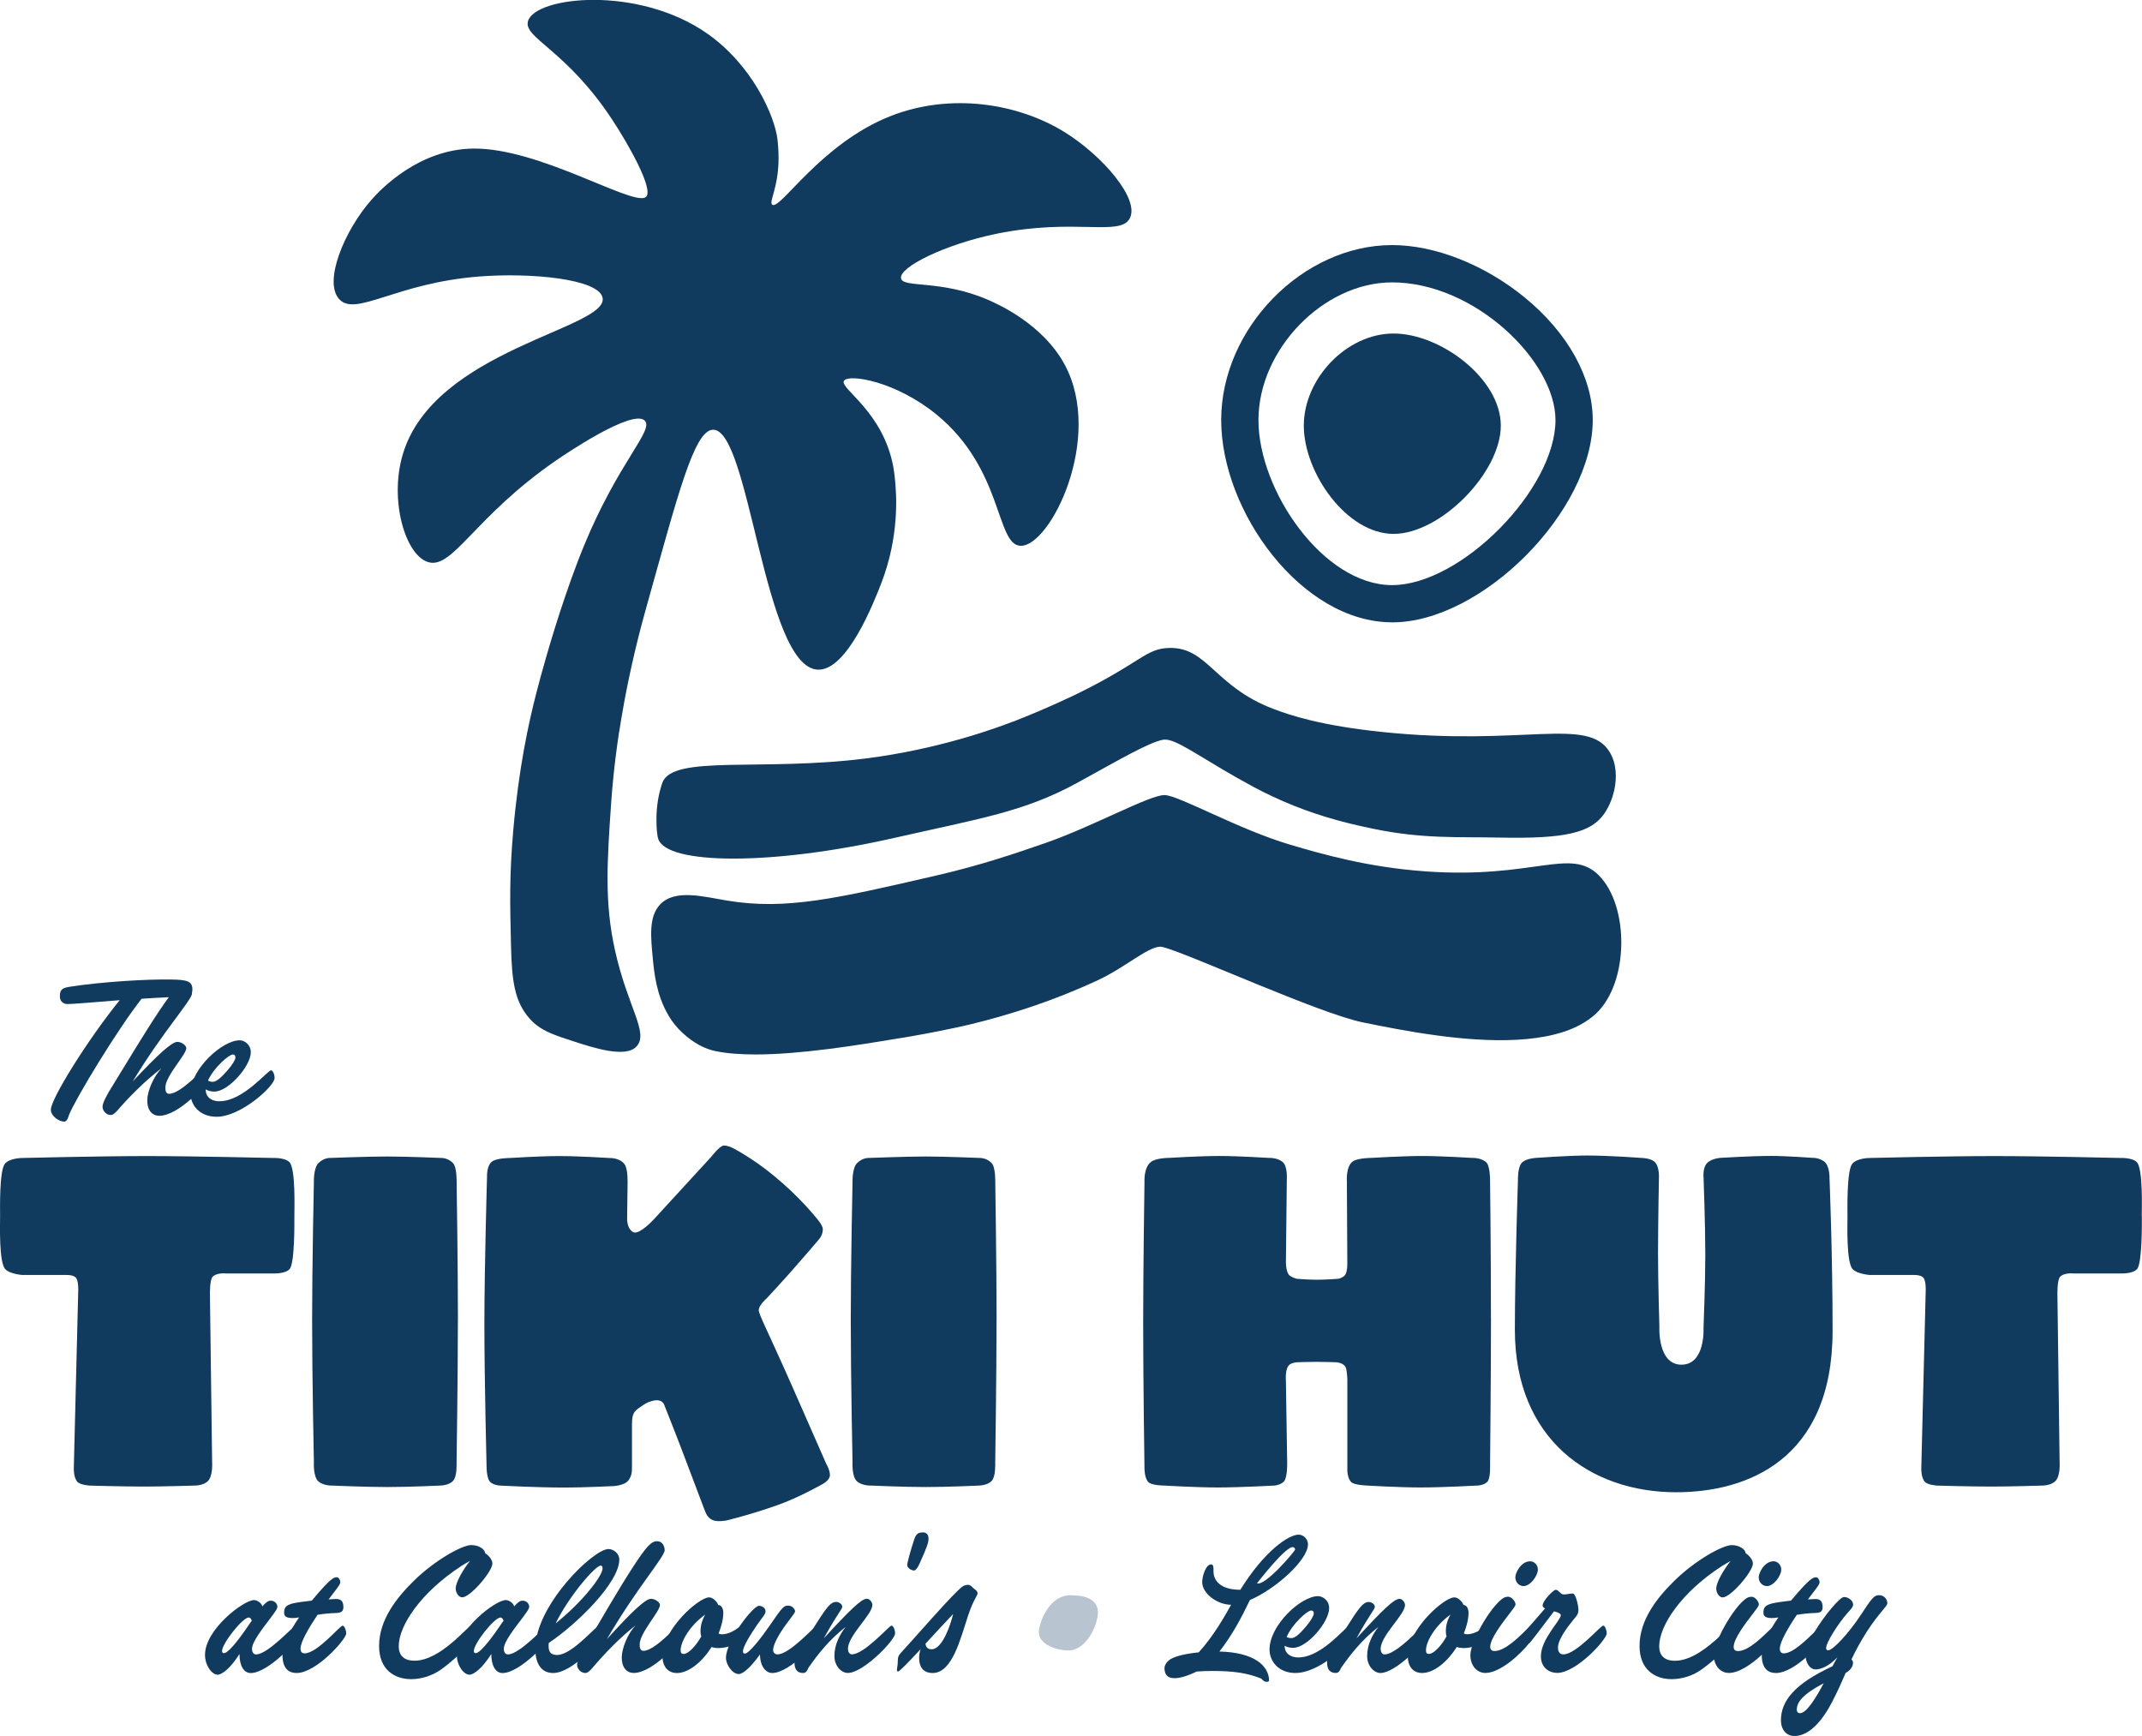
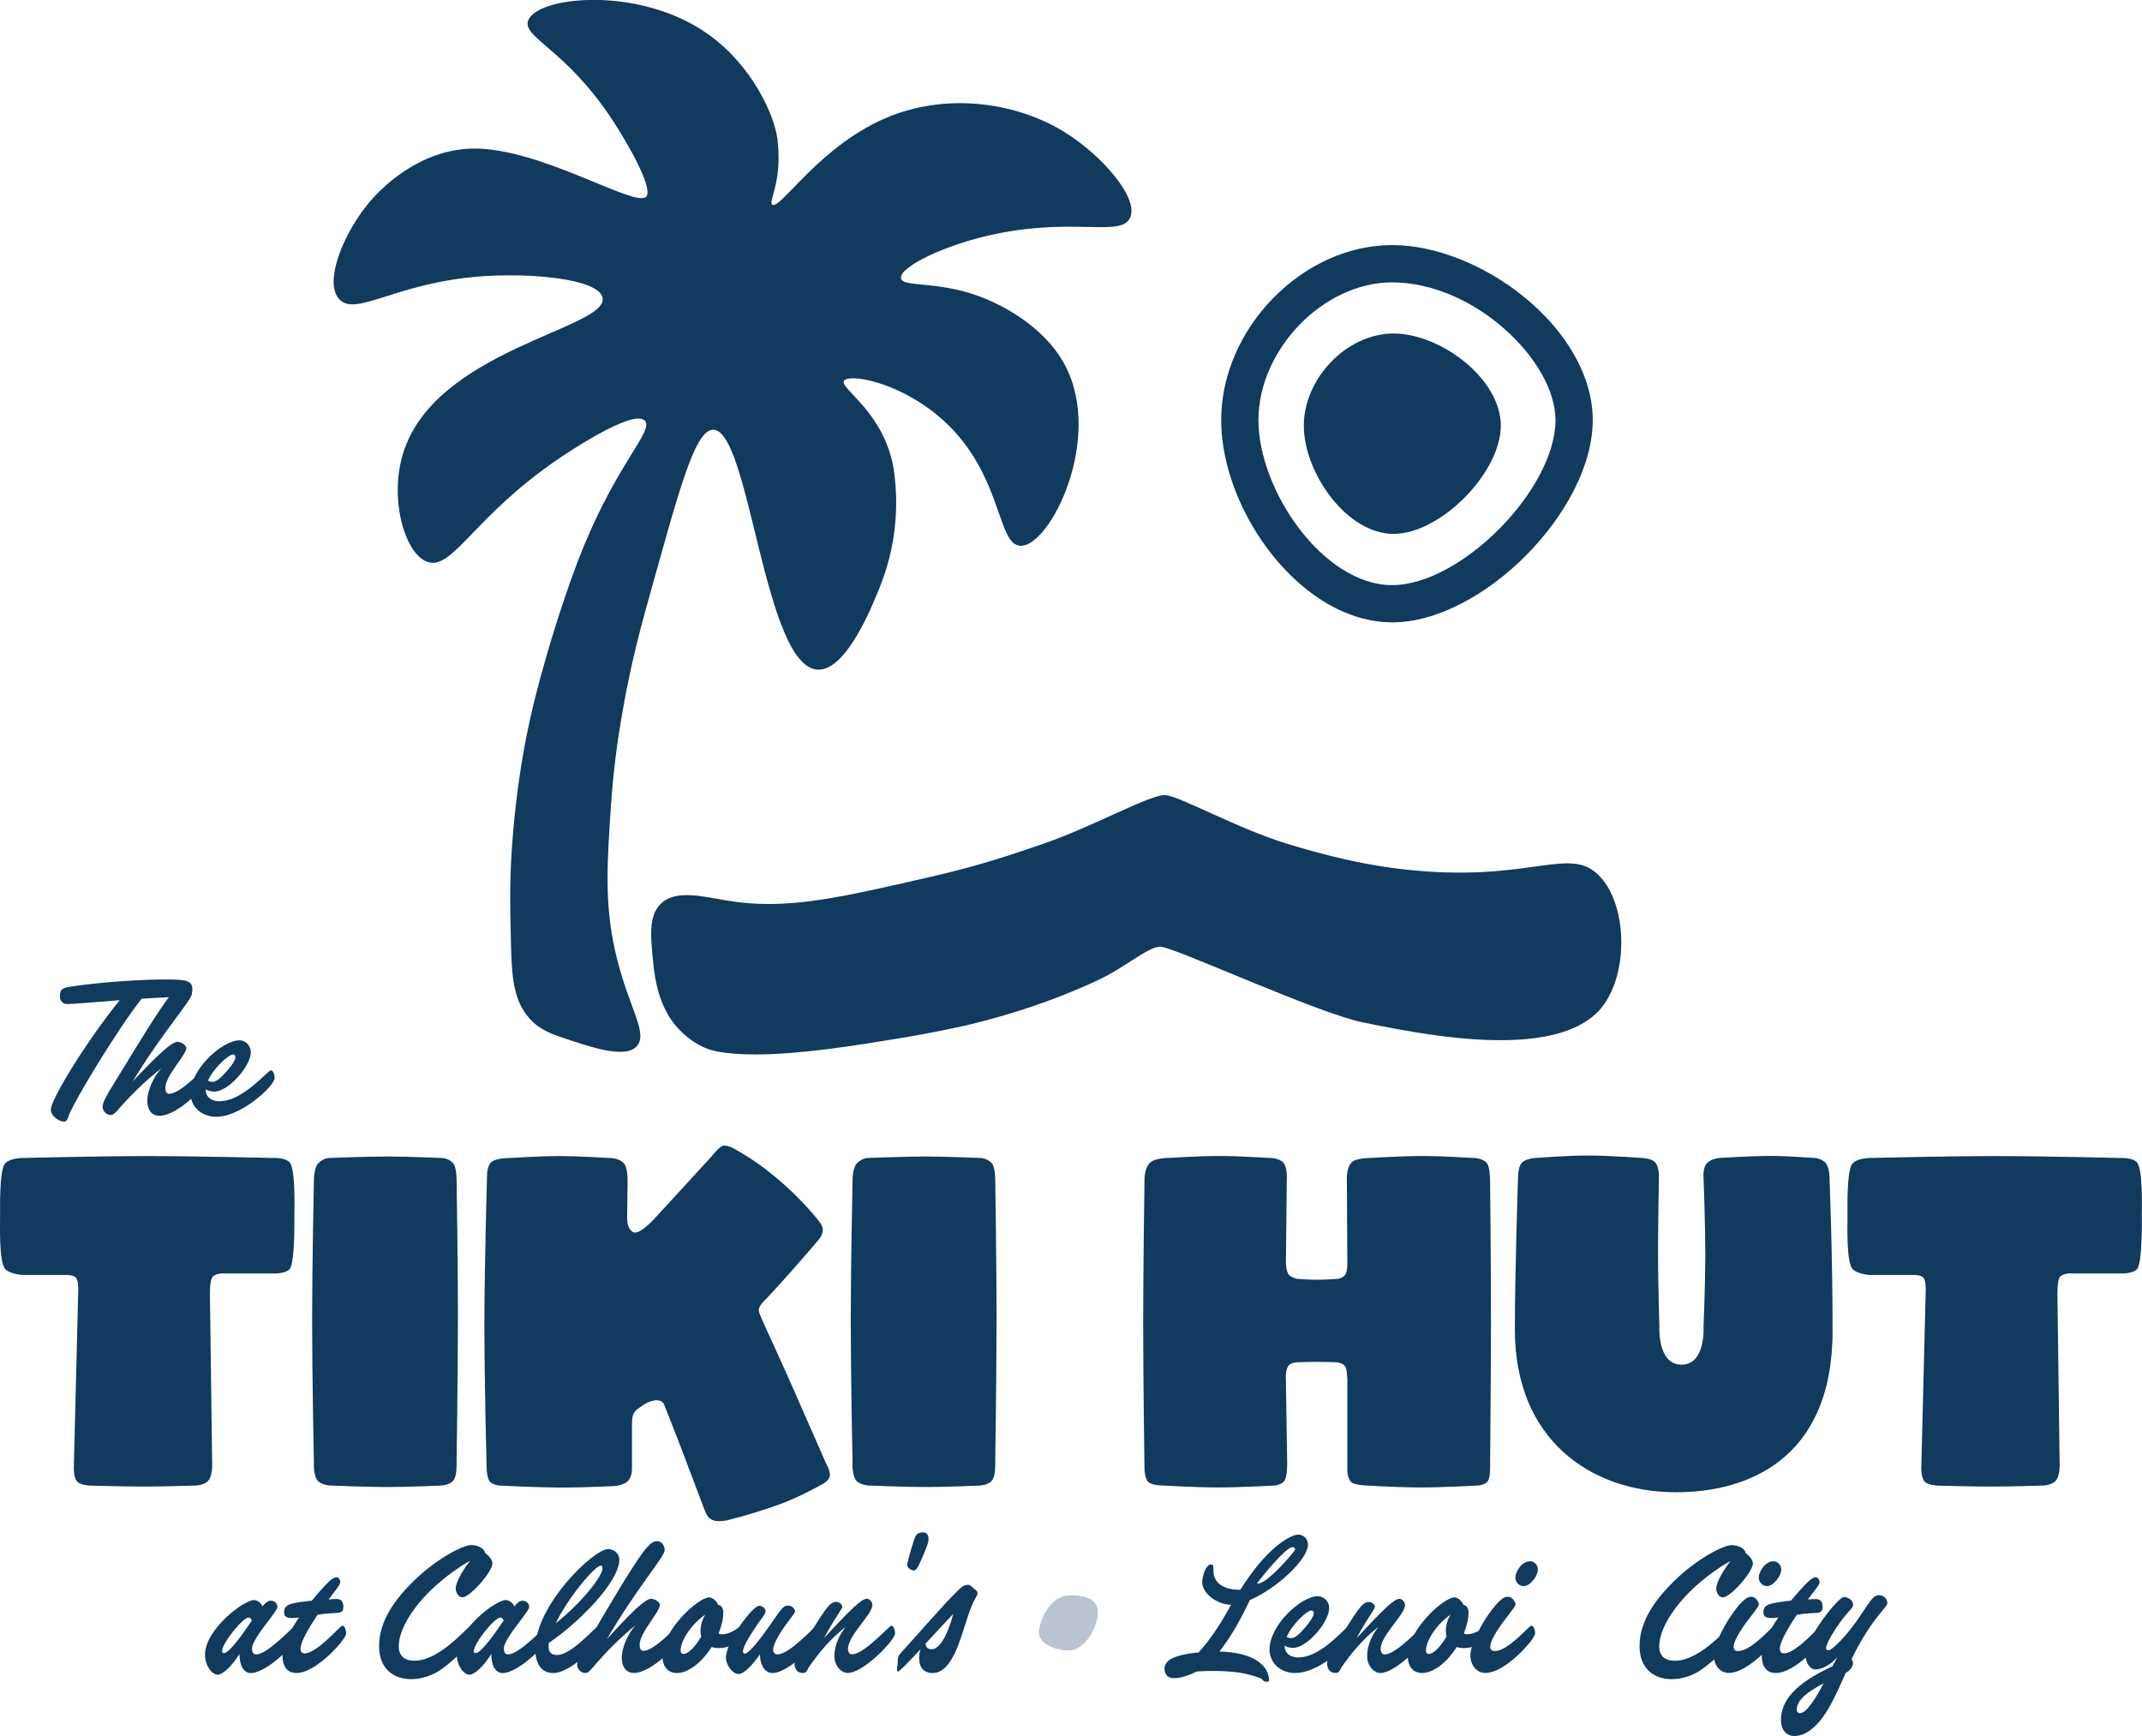
<svg xmlns="http://www.w3.org/2000/svg" id="b" data-name="Layer 1" viewBox="0 0 459.94 372.72">
  <defs>
    <style>
      .c {
        opacity: .3;
      }

      .d {
        fill: #103a5e;
      }
    </style>
  </defs>
  <g>
    <path class="d" d="M298.92,133.63c19.33,0,43.08-23.95,43.08-43.44,0-9.12-5.32-18.7-14.58-26.3-8.61-7.05-19.26-11.27-28.5-11.27-19.21,0-36.7,17.9-36.7,37.56s17.28,43.44,36.7,43.44ZM298.92,60.63c17.74,0,35.08,16.93,35.08,29.56,0,14.9-20.33,35.44-35.08,35.44s-28.7-20.29-28.7-35.44,13.95-29.56,28.7-29.56Z" />
    <path class="d" d="M299.23,114.63c10.09,0,23.03-13.15,23.03-23.24s-12.94-19.78-23.03-19.78-19.27,9.69-19.27,19.78,9.18,23.24,19.27,23.24Z" />
-     <path class="d" d="M217.51,154.93c-2.85,1.11-15.48,5.9-31.76,7.94-22.2,2.78-41.13-.84-43.49,5.1-.18.46-.97,2.76-1.22,5.83-.1,1.2-.11,2.43-.06,3.51,0,0,0,0,0,0,0,.07,0,.14.01.21,0,.06,0,.11.01.17.01.23.03.46.05.68,0,.02,0,.04,0,.06.07.74.17,1.35.3,1.72,1.85,5.5,24.15,5.77,50.58-.22,18.53-4.2,27.95-5.61,39.31-11.81,6.23-3.4,13.33-7.56,17.07-8.89.7-.25,1.3-.41,1.74-.43.32-.02.68.03,1.07.13,3.02.77,8.41,4.84,18.05,10.03,1.29.69,2.56,1.33,3.81,1.92,6.56,3.11,12.49,4.87,17.08,5.99,1.72.42,3.25.75,4.56,1.02.07.02.15.03.23.05h0s0,0,0,0c10.68,2.23,18.58,1.71,26.85,1.89,14.62.33,19.93-1.08,22.78-5.13.07-.1.13-.21.19-.31.11-.16.21-.33.31-.5.09-.16.18-.31.27-.47.14-.27.27-.54.4-.82.07-.17.14-.34.21-.51.08-.21.16-.42.24-.63.05-.15.11-.31.16-.46.11-.36.21-.73.3-1.11.01-.05.03-.1.04-.14,0,0,0,0,0,.01.63-2.79.5-5.87-.96-8.28-4.67-7.71-18.44-1.17-48.78-4.31-13.07-1.36-19.67-3.52-23.51-4.99-12.58-4.81-14.04-13.22-22.22-13.06-5.15.1-5.92,3.04-20.02,9.94,0,0-5.99,2.93-13.58,5.89Z" />
    <path class="d" d="M343.36,187.99c-6.15-6.21-13.83.78-37.29-.9-12.42-.89-22.15-3.69-28.99-5.71-11.1-3.27-23.84-10.55-26.97-10.67s-15.49,6.79-25.86,10.37c-6.25,2.15-13.44,4.64-22.95,6.84-21.7,5.02-32.55,7.54-45.19,5.44-5.22-.87-11.19-2.51-14.37.84-2.44,2.57-2.03,6.82-1.56,11.67.28,2.91.76,7.8,3.36,12.14-.01,0-.03-.02-.04-.03.8,1.34,1.8,2.64,3.06,3.79,2.46,2.27,4.85,3.45,7.07,3.91,2.47.51,5.4.72,8.59.72,9.57,0,21.53-1.92,30.65-3.44.31-.04.62-.1.93-.15h.02c.39-.06.78-.13,1.16-.19,4.96-.85,9.1-1.72,12.13-2.39.47-.12.91-.2,1.32-.31,8.37-2.03,17.77-5.01,27.4-9.51,5.72-2.67,10.59-7.08,13.27-7.15.17,0,.44.05.81.14,5.66,1.52,33.28,14.16,42.67,16.1,4.17.85,9.97,2.03,16.22,2.85.18.02.36.04.54.07.39.05.78.1,1.17.15,11.5,1.38,24.19,1.38,31.17-4.08.4-.32.73-.59,1.01-.85,7.16-6.73,7.13-23.12.65-29.66Z" />
    <path class="d" d="M132.97,157.06c.34-2.23,1.4-9.04,3.53-17.91,0,0,.95-3.97,2.07-7.98,7.03-25.09,10.46-38.76,14.51-38.9,7.92-.26,10.91,50.94,22.5,51.51,6.29.31,12.04-14.43,13.58-18.36,3.95-10.11,3.43-19.11,2.94-23.17-.09-.72-.14-1.18-.26-1.87-2.15-12.05-11.6-16.96-10.62-18.61.93-1.56,11.07.02,19.93,7.28,14.29,11.71,12.69,27.94,17.97,28.14,6.36.24,17.91-23.04,9.56-38.78-4.74-8.93-14.72-13.25-16.57-14.05-10.09-4.37-18.26-2.46-18.64-4.61-.43-2.42,9.54-7.3,20.42-9.54,16.96-3.49,26.67.68,28.72-3.36,2.12-4.16-5.87-13.41-13.95-18.44-10.15-6.31-24.6-8.49-37.32-3.53-15.16,5.92-23.88,20.43-25.53,19.06-.76-.63,1.37-3.6,1.37-10.05,0,0,.01-1.85-.23-3.93-.6-5.07-5.4-16.02-15.2-22.83-14.88-10.33-36.81-7.87-38.37-2.6-1.07,3.61,8.14,6.08,18.07,21.15,3.37,5.11,9.07,15.08,7.24,16.62-.06.05-.13.09-.21.13-3.36,1.43-22.75-10.62-36.74-10.53-11.72.08-19.93,8.67-21.97,10.99-5.84,6.62-10.42,17.67-6.89,21.39,3.58,3.76,12.09-3.51,30.01-4.91,11.05-.87,25.69.5,26.5,4.56,1.33,6.65-36.23,11.05-42.91,33.66-2.94,9.96.62,21.74,5.52,23.12,5.27,1.48,9.83-9.7,27.3-21.77,1.39-.96,16.56-11.35,19.17-8.6,1.95,2.06-5.63,8.83-13.02,26.71-4.01,9.72-7.38,21.29-8.08,23.71-.96,3.31-1.71,6.11-2.23,8.14,0,0,0,0,0,0-1.68,6.51-3.76,16.16-4.92,29.29-.86,9.8-.71,15.84-.49,24.88.18,7.38.7,11.93,3.99,15.63,2.27,2.55,4.95,3.43,9.23,4.82,4.6,1.5,11.51,3.75,13.8,1.09,2.55-2.96-1.97-8.37-4.68-20.5-2.31-10.37-1.71-19.03-.82-31.97.1-1.46.53-7.38,1.7-15.08Z" />
  </g>
  <g>
    <g class="c">
      <path class="d" d="M229.39,354.37c-2.24,0-6.33-1.14-6.33-3.95,0-1.61,2.08-8.5,7.53-7.87,2.38,0,5.16.87,5.16,3.62s-2.48,8.2-6.36,8.2Z" />
    </g>
    <g>
      <path class="d" d="M46.7,359.57c-1.14,0-2.68-1.89-2.68-4.27,0-5.46,8.32-11.75,10.52-11.75.7,0,1.63.66,1.8,1.36.79-.92,1.28-1.23,1.81-1.23.88,0,1.41.71,1.41,1.28,0,.44-.31.88-1.45,2.42-1.76,2.33-4,5.15-4,6.65,0,.44.18,1.19.88,1.19,2.55,0,8.01-6.16,8.49-6.16.44,0,.79,1.01.79,1.67,0,1.41-6.73,8.49-10.43,8.49-1.45,0-2.42-1.5-2.42-4.09-1.81,2.9-3.7,4.45-4.71,4.45ZM53.4,347.29c-1.28,0-5.72,5.55-5.72,7.22,0,.31.18.44.4.44,1.19,0,4.36-4.62,5.24-5.9.26-.39.48-.75.75-1.06-.13-.48-.44-.7-.66-.7Z" />
      <path class="d" d="M64.53,353.98c0,.62.26,1.01.88,1.01,2.73,0,7.57-5.94,8.14-5.94.44,0,.79,1.01.79,1.67,0,1.23-6.43,8.49-10.65,8.49-1.41,0-3.04-.66-3.04-3.92,0-2.07,1.54-5.06,3.57-8.01-.57.09-1.01.13-1.36.13-1.1,0-1.85-.22-1.85-1.1,0-1.06.26-1.67,1.98-2.07,1.01-.22,2.46-.4,3.96-.57.97-1.19,1.89-2.24,2.77-3.17,1.36-1.41,1.94-1.85,2.6-1.85.39,0,.75.57.75,1.06,0,.57-1.01,1.67-2.51,3.7.57-.04,1.19-.09,1.67-.09,1.01,0,1.5.53,1.5,1.72,0,.7-.22,1.23-1.41,1.28-1.5.04-2.86.18-4.14.39-1.89,2.82-3.65,5.85-3.65,7.26Z" />
      <path class="d" d="M99,336.28c-8.71,5.68-13.38,12.81-13.38,17.16,0,1.98,1.1,3.13,3.39,3.13,5.59,0,11.49-7.53,12.15-7.53.31,0,.79.62.79,1.67,0,.92-2.73,4.49-7.13,7.66-1.85,1.36-4.27,2.16-6.51,2.16-3.65,0-6.91-2.07-6.91-7.13,0-5.59,3.74-10.34,7.48-14,4.44-4.36,10.3-7.66,12.32-7.66,1.63,0,2.95.92,2.95,1.72.75.48,1.58,1.41,1.58,2.24,0,1.72-4.75,7.26-6.47,7.26-.79,0-1.41-1.01-1.41-1.89,0-1.36,1.58-4.05,3.08-5.94-.57.31-1.23.7-1.94,1.14Z" />
      <path class="d" d="M100.77,359.57c-1.14,0-2.68-1.89-2.68-4.27,0-5.46,8.32-11.75,10.52-11.75.7,0,1.63.66,1.8,1.36.79-.92,1.28-1.23,1.81-1.23.88,0,1.41.71,1.41,1.28,0,.44-.31.88-1.45,2.42-1.76,2.33-4,5.15-4,6.65,0,.44.18,1.19.88,1.19,2.55,0,8.01-6.16,8.49-6.16.44,0,.79,1.01.79,1.67,0,1.41-6.73,8.49-10.43,8.49-1.45,0-2.42-1.5-2.42-4.09-1.81,2.9-3.7,4.45-4.71,4.45ZM107.46,347.29c-1.28,0-5.72,5.55-5.72,7.22,0,.31.18.44.4.44,1.19,0,4.36-4.62,5.24-5.9.26-.39.48-.75.75-1.06-.13-.48-.44-.7-.66-.7Z" />
      <path class="d" d="M117.8,353.58c0,1.5.97,1.76,1.85,1.76,3.17,0,8.36-6.29,8.98-6.29.4,0,.79.93.79,1.67,0,1.23-6.43,8.49-10.65,8.49-2.86,0-3.83-2.51-3.83-5.19,0-9.33,12.46-21.43,15.71-21.43,1.1,0,2.33.97,2.33,2.25,0,4.97-9.15,13.91-15.14,17.91-.04.31-.04.57-.04.84ZM129.38,336.72c0-.31-.09-.57-.39-.57-1.19,0-6.91,6.69-9.68,12.41,5.72-4.58,10.08-10.17,10.08-11.84Z" />
      <path class="d" d="M127.22,358.11c-.75.84-1.1,1.1-1.54,1.1-.97,0-1.76-.92-1.76-1.76,0-.75.71-2.29,2.29-4.89,2.64-4.4,6.64-11.44,9.82-16.28,2.73-4.18,3.83-5.37,5.02-5.37,1.36,0,1.67,1.32,1.67,1.94,0,1.41-6.12,8.27-12.41,19.1,5.37-5.94,8.28-8.67,9.46-8.67.97,0,1.94.79,1.94,1.32,0,1.41-4.36,5.99-4.36,8.49,0,.66.13,1.36.79,1.36,2.51,0,7.09-5.41,7.61-5.41.4,0,.79.97.79,1.67,0,1.41-6.25,8.49-10.48,8.49-1.28,0-2.55-.92-2.55-3.34,0-1.89,1.19-4.97,2.95-6.87-3.57,2.82-6.65,6.07-9.24,9.11Z" />
      <path class="d" d="M145.32,359.21c-1.67,0-3.08-1.14-3.08-3.7,0-5.59,7.75-12.54,10.03-12.54.84,0,1.76,1.01,1.94,1.63.79,0,1.1.97,1.1,1.63,0,1.41-.4,2.95-1.01,4.49.18.13.44.18.7.18,2.82,0,5.33-3.17,5.81-3.17.22,0,.66.44.66,1.28,0,1.5-3.26,4.84-7.13,4.84-.53,0-1.06-.04-1.54-.22-1.98,3.13-4.89,5.59-7.48,5.59ZM150.42,350.19c0-1.19.35-2.38,1.01-3.52-3.08,2.16-5.28,5.63-5.28,7.7,0,.53.22.75.66.75,1.01,0,2.68-1.8,3.78-3.78-.13-.35-.18-.71-.18-1.14Z" />
      <path class="d" d="M158.61,359.43c-1.41,0-2.73-2.11-2.73-3.43,0-3.74,5.81-11.22,7.09-11.22.7,0,1.41.48,1.41,1.19,0,.62-.84,1.5-1.76,2.82-1.41,2.07-3.08,4.71-3.08,5.76,0,.31.09.49.4.49.92,0,3.74-3.7,5.28-5.94,2.9-4.27,3.12-4.36,4.09-4.36.7,0,1.41.7,1.41,1.23,0,.22-.22.53-1.32,1.98-1.67,2.16-3.39,4.89-3.39,6.34,0,.48.35.92.93.92,2.68,0,8.01-6.16,8.49-6.16.44,0,.79,1.01.79,1.67,0,1.36-6.65,8.49-10.39,8.49-1.45,0-2.64-1.54-2.64-4-1.98,2.77-3.65,4.23-4.58,4.23Z" />
      <path class="d" d="M173.58,358.11c-.4.97-.75,1.1-1.14,1.1-1.36,0-1.85-.92-1.85-2.24,0-.71.26-1.36,1.89-3.92,4.49-7.09,5.5-9.11,7.09-9.11.48,0,1.28.44,1.28,1.01,0,.62-.84,1.14-3.96,6.82,5.55-6.03,8.05-8.5,9.24-8.5.66,0,1.19.79,1.19,1.32,0,2.07-5.24,6.56-5.24,9.42,0,.66.31,1.19.84,1.19,2.68,0,8.01-6.16,8.49-6.16.44,0,.79.97.79,1.67,0,1.41-6.78,8.49-10.17,8.49-1.32,0-2.86-1.45-2.86-3.65,0-2.51,1.19-4.67,2.42-6.25-3.57,2.82-5.9,5.77-8.01,8.8Z" />
      <path class="d" d="M194.8,336.02c0-.48.79-3.39,1.54-5.59.4-1.14.88-1.41,1.85-1.41.75,0,1.19.48,1.19,1.36s-.44,2.02-1.94,5.37c-.4.92-.88,1.45-1.14,1.45-.66,0-1.5-.57-1.5-1.19Z" />
      <path class="d" d="M192.82,358.9c-.18,0-.22-.22-.22-.44,0-.44.18-.75.18-1.94,0-.84.26-1.19.61-1.58,3.96-4.31,9.07-10.3,12.24-13.38.97-.97,1.45-1.28,2.24-1.28.53,0,.79.4,1.19.75.44.4.84.53.84,1.1,0,.53-.84,1.19-1.98,4.62-1.67,4.97-3.39,12.46-7.66,12.46-2.11,0-2.9-1.45-2.9-3.17,0-.62.09-1.32.31-1.94-2.46,2.64-4.53,4.8-4.84,4.8ZM198.72,352.92c.09.62.35,1.19,1.32,1.19,2.42,0,4.18-5.68,4.62-7.57-1.67,1.76-3.87,4.14-5.94,6.38Z" />
    </g>
    <g>
      <path class="d" d="M280.86,331.62c0-1.27-1.06-2.12-2.02-2.12-2.07,0-7.27,3.39-12.51,11.84-4.66,0-5.76-2.33-5.76-3.91,0-1.01,0-1.53-.54-1.53-1.14,0-1.89,2.59-1.89,3.78,0,2.51,3.31,4.88,6.21,4.88-1.29,2.3-3.7,6.65-6.96,10.22-2.64.26-4.84.75-6.03,1.45-1.04.65-1.32,1.53-1.32,1.89,0,1.76.98,2.2,2.17,2.2,1.04,0,2.54-.36,4.74-1.42,1.06-.08,1.76-.13,3.31-.13,4.57,0,7.48.41,10.55,1.63.54.57.75.7,1.16.7.52,0,.52-.21.52-.31,0-.52-.05-2.54-2.56-4.22-1.74-1.14-4.44-1.89-8.09-1.97,2.67-3.44,4.58-6.96,6.55-11.06,5.64-2.41,12.46-8.66,12.46-11.92ZM277.73,332.22s.42.11.34.52c-.08.39-6.39,7.86-8.17,7.22,0,0,6.42-8.35,7.83-7.75Z" />
      <path class="d" d="M289.8,349.05c-.13,0-.41.21-.8.57-1.78,1.66-6.05,6.25-10.21,6.25-1.71,0-2.95-.88-2.95-2.51.67.36,1.19.44,1.86.44,2.98,0,7.7-5.54,7.7-8.5,0-1.71-1.4-2.59-2.38-2.59-3.73,0-10.42,6.29-10.42,11.45,0,2.54,1.94,5.05,5.59,5.05,2.14,0,4.63-1.14,6.8-2.61,3.11-2.1,5.61-4.88,5.61-5.89,0-.88-.44-1.66-.8-1.66ZM281.53,345.79c.31,0,.57.13.57.67,0,.44-.67,1.58-1.63,2.72-1.06,1.22-2.2,2.54-3.21,2.54-.36,0-.7-.08-.98-.26,1.24-2.85,4.45-5.67,5.25-5.67Z" />
      <path class="d" d="M305.78,349.05c-.18,0-.98.8-2.07,1.83-1.91,1.83-4.71,4.34-6.42,4.34-.52,0-.83-.54-.83-1.19,0-2.87,5.23-7.35,5.23-9.42,0-.52-.52-1.32-1.19-1.32-1.19,0-3.69,2.46-9.25,8.5,3.13-5.67,3.96-6.2,3.96-6.82,0-.57-.78-1.01-1.27-1.01-1.29,0-2.2,1.34-4.94,5.67-.6.98-1.32,2.12-2.15,3.42-1.34,2.12-1.76,2.93-1.86,3.55-.03.13-.03.26-.03.37,0,1.32.49,2.23,1.86,2.23.39,0,.75-.13,1.14-1.09,2.12-3.03,4.45-5.98,8.01-8.8-1.22,1.58-2.41,3.73-2.41,6.25,0,2.2,1.53,3.65,2.85,3.65,1.58,0,3.88-1.53,5.9-3.31,2.33-2.05,4.27-4.42,4.27-5.19,0-.7-.36-1.66-.8-1.66Z" />
      <path class="d" d="M320.84,347.73c-.34,0-1.63,1.5-3.33,2.43-.77.42-1.61.73-2.49.73-.26,0-.52-.05-.7-.18.62-1.53,1.01-3.08,1.01-4.48,0-.65-.31-1.63-1.09-1.63-.18-.62-1.11-1.63-1.94-1.63-1.66,0-6.26,3.72-8.59,7.91-.88,1.55-1.44,3.15-1.44,4.65,0,.13,0,.26.03.37.11,2.28,1.45,3.31,3.03,3.31,2.61,0,5.51-2.46,7.48-5.59.49.18,1.01.23,1.55.23.57,0,1.14-.08,1.68-.21,3.08-.75,5.45-3.36,5.45-4.63,0-.83-.44-1.27-.65-1.27ZM310.62,351.33c-1.09,1.99-2.77,3.78-3.78,3.78-.44,0-.65-.21-.65-.75,0-2.05,2.2-5.54,5.28-7.7-.67,1.14-1.01,2.33-1.01,3.52,0,.44.03.8.16,1.14Z" />
      <path class="d" d="M328.59,335.22c-1.99,0-3.21,2.46-3.21,3.44,0,1.09.83,1.89,1.76,1.89,1.45,0,3.08-2.2,3.08-3.57,0-1.06-.88-1.76-1.63-1.76ZM328.85,349.05c-.15,0-.54.34-1.08.85-.1.11-.18.21-.28.29-1.65,1.57-4.42,4.3-6.57,4.3-.57,0-.93-.26-.93-.91,0-1.73,2.51-5.02,4.14-7.13.8-1.06,1.29-1.63,1.29-1.99,0-.52-.75-1.63-1.6-1.63-.57,0-1.09.18-2.05,1.14-1.43,1.43-3.07,3.85-4.26,6.18-.64,1.24-1.16,2.45-1.47,3.47-.2.68-.31,1.27-.31,1.76,0,2.28,1.45,3.82,3.21,3.82,3.15,0,7.42-3.88,9.47-6.46.02,0,.02-.02.03-.02.73-.93,1.19-1.7,1.19-2.02,0-.7-.36-1.66-.8-1.66Z" />
-       <path class="d" d="M344.21,349.05c-.52,0-5.76,6.16-8.5,6.16-.7,0-1.17-.41-1.17-1.45,0-1.73,1.89-4.24,3.38-6.08.8-.93,1.01-1.19,1.01-2.15,0-.54-.52-3.39-1.22-3.39-.54,0-1.37.21-1.94.21-.7,0-1.09-1.01-1.71-1.01-.49,0-2.82,2.33-2.82,3.39,0,.26.23.49.52.62-1.52,1.78-3.08,3.55-3.98,4.55-.1.11-.18.21-.28.29-.18.21-.33.36-.41.44-.03.05-.08.13-.08.26,0,.54.7,1.94,1.22,1.94.08,0,.15-.03.2-.08.02,0,.02-.02.03-.02.83-.96,1.32-1.61,5.23-6.77.8.21,1.45.49,1.45.83,0,1.11-4.27,5.15-4.27,8.8,0,2.59,1.91,3.6,3.49,3.6,4.12,0,10.65-7.17,10.65-8.5,0-.52-.31-1.66-.8-1.66Z" />
      <path class="d" d="M369.92,342.97c1.71,0,6.47-5.54,6.47-7.26,0-.83-.83-1.76-1.58-2.25,0-.78-1.32-1.71-2.95-1.71-2.02,0-7.88,3.29-12.33,7.66-3.73,3.65-7.48,8.4-7.48,13.99,0,5.05,3.26,7.13,6.91,7.13,2.25,0,4.66-.78,6.51-2.15.95-.69,1.83-1.39,2.61-2.07,2.85-2.51,4.53-4.86,4.53-5.59,0-1.04-.49-1.66-.8-1.66-.24,0-1.22,1.06-2.66,2.38-2.38,2.2-6,5.14-9.49,5.14-2.28,0-3.39-1.14-3.39-3.11,0-4.37,4.66-11.5,13.39-17.17.7-.44,1.37-.83,1.94-1.14-1.5,1.89-3.08,4.58-3.08,5.93,0,.88.6,1.89,1.4,1.89Z" />
      <path class="d" d="M380.85,335.22c-1.99,0-3.21,2.46-3.21,3.44,0,1.09.83,1.89,1.76,1.89,1.45,0,3.08-2.2,3.08-3.57,0-1.06-.88-1.76-1.63-1.76ZM381.11,349.05c-.11,0-.36.2-.7.51-1.48,1.35-4.76,4.94-7.22,4.94-.57,0-.93-.26-.93-.91,0-1.73,2.51-5.02,4.14-7.13.8-1.06,1.27-1.63,1.27-1.99,0-.52-.73-1.63-1.58-1.63-.57,0-1.09.18-2.07,1.14-1.7,1.7-3.64,4.76-4.86,7.45-.7,1.57-1.16,3-1.16,3.96,0,.33.03.64.08.91.33,1.78,1.61,2.9,3.13,2.9,2.19,0,4.92-1.87,7.08-3.9,2.09-1.94,3.62-3.99,3.62-4.6,0-.7-.36-1.66-.8-1.66Z" />
      <path class="d" d="M391.19,349.05c-.18,0-.73.54-1.52,1.29v.02c-1.79,1.74-4.71,4.63-6.62,4.63-.62,0-.88-.39-.88-1.01,0-1.4,1.76-4.45,3.65-7.26,1.27-.23,2.64-.36,4.14-.41,1.19-.03,1.4-.57,1.4-1.27,0-1.19-.49-1.71-1.5-1.71-.47,0-1.09.05-1.66.08,1.5-2.02,2.51-3.11,2.51-3.69,0-.49-.36-1.06-.75-1.06-.67,0-1.24.44-2.61,1.84-.88.93-1.79,1.99-2.77,3.16-1.48.18-2.93.36-3.96.59-1.71.39-1.97,1.01-1.97,2.05,0,.88.75,1.11,1.84,1.11.36,0,.8-.05,1.37-.13-.52.75-1.01,1.52-1.45,2.27-1.27,2.17-2.12,4.21-2.12,5.74v.02c0,3.24,1.63,3.9,3.05,3.9,1.96,0,4.37-1.53,6.41-3.31v-.02c2.38-2.09,4.24-4.5,4.24-5.17s-.36-1.66-.8-1.66Z" />
      <path class="d" d="M405.27,344.26c0-.8-.65-1.76-1.76-1.76s-1.53.57-3.96,4.26c-2.59,3.93-5.98,7.58-7,7.58-.26,0-.44-.18-.44-.49,0-1.19,2.59-5.23,4.48-7.39.8-.93,1.32-1.37,1.32-1.94,0-.88-1.04-1.63-1.97-1.63-.82,0-4.11,3.8-6.28,7.45v.02c-1.14,1.91-1.96,3.78-1.96,5.04,0,.16.02.33.03.49v.02c.16,1.21.9,2.53,2.12,2.53,1.11,0,2.92-.7,4.68-2.61l-1.06,1.94c-8.15,3.75-11.06,7.48-11.06,11.58,0,1.99,1.14,3.39,2.9,3.39,2.17,0,5.07-1.63,7.92-7,1.29-2.43,2.2-4.53,3.08-6.55,1.11-.59,1.58-1.5,1.58-2.17,0-.31-.13-.57-.34-.7.83-1.81,1.84-3.65,3.21-5.85,2.77-4.3,4.48-5.54,4.48-6.2ZM386.52,367.83c-.52,0-.7-.34-.7-.75,0-1.53,1.11-3.21,5.77-5.67-1.58,3-3.65,6.42-5.07,6.42Z" />
    </g>
  </g>
  <g>
    <path class="d" d="M14.82,239.39c-.33,1.14-.68,1.44-1.04,1.44-1.1-.02-2.89-1.19-2.86-2.6.04-2.33,7.82-14.88,14.78-23.48-5.42.44-10.23.84-11.24.83-.93-.02-1.62-.64-1.6-1.66.02-1.23.25-1.76,2.01-2.04,7.15-1.11,16.75-1.66,21.9-1.57,3.39.06,4.57.34,4.54,2.19-.01.71-.25,1.54-.99,1.53-2.38-.04-6.08.16-9.91.41-5.08,6.43-14.04,21.16-15.6,24.96Z" />
    <path class="d" d="M25.31,238.33c-.76.83-1.12,1.08-1.56,1.07-.97-.02-1.75-.95-1.73-1.79.01-.75.74-2.28,2.37-4.85,2.71-4.36,6.83-11.33,10.08-16.12,2.8-4.14,3.92-5.31,5.11-5.29,1.36.02,1.65,1.35,1.64,1.97-.02,1.41-6.25,8.17-12.73,18.89,5.47-5.85,8.42-8.53,9.61-8.51.97.02,1.92.82,1.91,1.35-.02,1.41-4.46,5.91-4.5,8.42-.01.66.11,1.37.77,1.38,2.51.04,7.17-5.3,7.7-5.29.4,0,.78.98.77,1.69-.02,1.41-6.39,8.39-10.62,8.32-1.28-.02-2.54-.97-2.5-3.39.03-1.89,1.27-4.95,3.06-6.82-3.61,2.76-6.75,5.96-9.39,8.96Z" />
    <path class="d" d="M47.09,236.44c5.06.08,10.41-6.65,11.11-6.64.35,0,.78.81.76,1.69-.03,1.72-7.31,8.37-12.55,8.29-3.65-.06-5.55-2.6-5.51-5.15.09-5.15,6.88-11.33,10.62-11.27.97.02,2.36.92,2.33,2.64-.05,2.95-4.85,8.42-7.84,8.37-.66-.01-1.19-.11-1.84-.47-.03,1.63,1.19,2.53,2.91,2.56ZM45.62,232.28c1.01.02,2.18-1.29,3.26-2.5.99-1.13,1.67-2.26,1.67-2.7,0-.53-.25-.67-.56-.67-.79-.01-4.05,2.75-5.33,5.59.26.18.61.27.96.28Z" />
  </g>
  <g>
    <path class="d" d="M63.21,261.12c0,1.44.1,10.15-1.04,11.38-.95,1.03-3.42.92-3.42.92h-10.25s-1.99-.21-2.85.72c-.66.72-.57,3.9-.57,3.9l.47,36s.19,2.77-.85,3.9c-1.04,1.13-3.13,1.03-3.13,1.03,0,0-6.45.21-10.63.21-4.55,0-11.67-.21-11.67-.21,0,0-1.99-.1-2.66-.82-.85-.92-.76-2.97-.76-2.97l.95-38.15s.1-2.15-.57-2.77c-.66-.62-2.28-.51-2.28-.51H4.77s-2.66-.21-3.61-1.23c-1.42-1.33-1.14-9.74-1.14-11.38,0-1.44-.19-9.84,1.04-11.28,1.04-1.23,3.7-1.23,3.7-1.23,0,0,16.7-.41,26.76-.41s27.23.41,27.23.41c0,0,2.47-.1,3.42.92,1.33,1.44,1.04,10.05,1.04,11.59Z" />
    <path class="d" d="M98.32,283.38c0,12.1-.28,30.46-.28,30.46,0,.82.09,2.97-.66,4-.85,1.13-2.94,1.13-2.94,1.13,0,0-6.55.31-11.29.31s-11.67-.31-11.67-.31c0,0-1.99.1-3.13-.92-1.14-1.03-.95-4.1-.95-4.1,0,0-.38-18.15-.38-30.56,0-11.69.38-29.64.38-29.64,0,0-.1-2.87.95-4,1.23-1.23,2.56-1.13,2.56-1.13,0,0,8.06-.31,12.24-.31s11.48.31,11.48.31c0,0,1.52-.1,2.66,1.13.85.92.76,4.1.76,4.1,0,0,.28,17.95.28,29.54Z" />
    <path class="d" d="M178.21,316.71c0,1.13-1.61,1.95-1.61,1.95,0,0-5.22,2.97-9.68,4.51-6.07,2.15-10.91,3.28-10.91,3.28,0,0-1.99.41-3.04-.1-1.04-.51-1.33-1.23-1.8-2.46,0,0-2.09-5.54-3.8-10.05-1.8-4.82-4.74-12.2-4.74-12.2-.66-1.74-3.32-.82-4.46,0-1.8,1.23-2.47,1.44-2.47,4.21v9.23c0,1.13-.1,1.85-.76,2.77-.85,1.13-3.23,1.23-3.23,1.23,0,0-6.36.31-10.44.31-6.07,0-13.66-.41-13.66-.41,0,0-2.09,0-2.66-1.23-.47-1.03-.47-2.77-.47-2.77,0,0-.47-18.66-.47-30.66s.57-31.79.57-31.79c0,0-.09-2.36,1.14-3.18,1.04-.72,3.8-.72,3.8-.72,0,0,6.45-.41,10.63-.41s10.63.41,10.63.41c0,0,2.28-.1,3.32,1.33.76,1.03.66,4,.66,4l-.1,7.59c0,1.23.28,2.36,1.23,2.97,1.04.62,3.23-1.33,4.74-2.97l12.14-13.23s1.8-2.36,2.66-2.36c1.04,0,2.09.62,2.09.62,0,0,4.17,2.15,8.63,5.85,5.41,4.41,9.01,8.92,9.01,8.92,0,0,1.52,1.64,1.52,2.56,0,1.03-.47,1.85-1.14,2.56,0,0-3.23,3.79-5.69,6.56-1.8,2.05-5.22,5.74-5.22,5.74,0,0-1.71,1.44-1.71,2.56,0,.41.66,1.95,1.04,2.77,0,0,3.98,8.61,6.36,14.05,2.75,6.26,7.12,16.2,7.12,16.2,0,0,.76,1.23.76,2.36Z" />
    <path class="d" d="M213.98,283.38c0,12.1-.28,30.46-.28,30.46,0,.82.09,2.97-.66,4-.85,1.13-2.94,1.13-2.94,1.13,0,0-6.55.31-11.29.31s-11.67-.31-11.67-.31c0,0-1.99.1-3.13-.92s-.95-4.1-.95-4.1c0,0-.38-18.15-.38-30.56,0-11.69.38-29.64.38-29.64,0,0-.1-2.87.95-4,1.23-1.23,2.56-1.13,2.56-1.13,0,0,8.06-.31,12.24-.31s11.48.31,11.48.31c0,0,1.52-.1,2.66,1.13.85.92.76,4.1.76,4.1,0,0,.28,17.95.28,29.54Z" />
    <path class="d" d="M320.15,283.07c0,12.1-.19,30.97-.19,30.97,0,.82.09,2.67-.38,3.79-.47,1.03-2.28,1.13-2.28,1.13,0,0-7.5.41-12.24.41s-11.58-.41-11.58-.41c0,0-2.66-.1-3.32-.72-.95-.92-.85-2.87-.85-2.87v-19.28s-.09-2.05-.38-2.56c-.47-.92-1.9-1.03-1.9-1.03,0,0-2.28-.1-4.27-.1-2.18,0-4.37.1-4.37.1,0,0-1.23.1-1.71.72-.76,1.03-.57,3.08-.57,3.08l.28,17.74c0,.82,0,2.56-.47,3.69-.47,1.03-2.18,1.23-2.18,1.23,0,0-7.5.41-12.24.41s-11.58-.41-11.58-.41c0,0-2.56,0-3.32-.72-.85-.82-.85-2.87-.85-2.87,0,0-.28-18.56-.28-31.38,0-11.79.28-30.25.28-30.25,0,0-.19-2.97,1.33-4.21,1.04-.92,3.89-.92,3.89-.92,0,0,6.64-.41,10.82-.41s10.63.41,10.63.41c0,0,1.9-.1,3.04.92,1.04.92.85,3.69.85,3.69l-.19,17.54s-.1,2.26.76,3.08c.47.41,1.52.72,1.52.72,0,0,2.28.21,4.46.21,1.99,0,4.55-.21,4.55-.21,0,0,.95-.21,1.42-.82.57-.82.47-2.77.47-2.77l-.09-17.23s-.28-3.38,1.33-4.41c1.14-.72,3.89-.72,3.89-.72,0,0,6.74-.41,10.91-.41s10.72.41,10.72.41c0,0,1.9-.1,3.04.92.85.72.85,3.69.85,3.69,0,0,.19,14.36.19,29.84Z" />
    <path class="d" d="M393.5,285.74c0,27.89-18.6,34.66-33.59,34.66-18.41,0-34.63-11.38-34.63-34.87,0-12.41.66-32.1.66-32.1,0,0-.09-2.67.76-3.69.85-1.03,3.13-1.13,3.13-1.13,0,0,6.93-.51,11.01-.51,4.74,0,11.48.51,11.48.51,0,0,1.99,0,2.94.82,1.14,1.03.95,3.59.95,3.59,0,0-.19,9.84-.19,16.1s.29,15.69.29,15.69c0,0-.47,8.2,4.74,8.2s4.74-8,4.74-8c0,0,.38-9.54.38-15.59,0-6.46-.38-16.72-.38-16.72,0,0-.19-1.85.67-2.87.95-1.13,3.04-1.23,3.04-1.23,0,0,6.64-.41,10.82-.41,3.32,0,8.82.41,8.82.41,0,0,1.23-.1,2.47.72,1.33.92,1.23,3.69,1.23,3.69,0,0,.66,16,.66,32.71Z" />
    <path class="d" d="M459.91,261.12c0,1.44.09,10.15-1.04,11.38-.95,1.03-3.42.92-3.42.92h-10.25s-1.99-.21-2.85.72c-.66.72-.57,3.9-.57,3.9l.47,36s.19,2.77-.85,3.9-3.13,1.03-3.13,1.03c0,0-6.45.21-10.63.21-4.55,0-11.67-.21-11.67-.21,0,0-1.99-.1-2.66-.82-.85-.92-.76-2.97-.76-2.97l.95-38.15s.09-2.15-.57-2.77-2.28-.51-2.28-.51h-9.2s-2.66-.21-3.61-1.23c-1.42-1.33-1.14-9.74-1.14-11.38,0-1.44-.19-9.84,1.04-11.28,1.04-1.23,3.7-1.23,3.7-1.23,0,0,16.7-.41,26.76-.41s27.23.41,27.23.41c0,0,2.47-.1,3.42.92,1.33,1.44,1.04,10.05,1.04,11.59Z" />
  </g>
</svg>